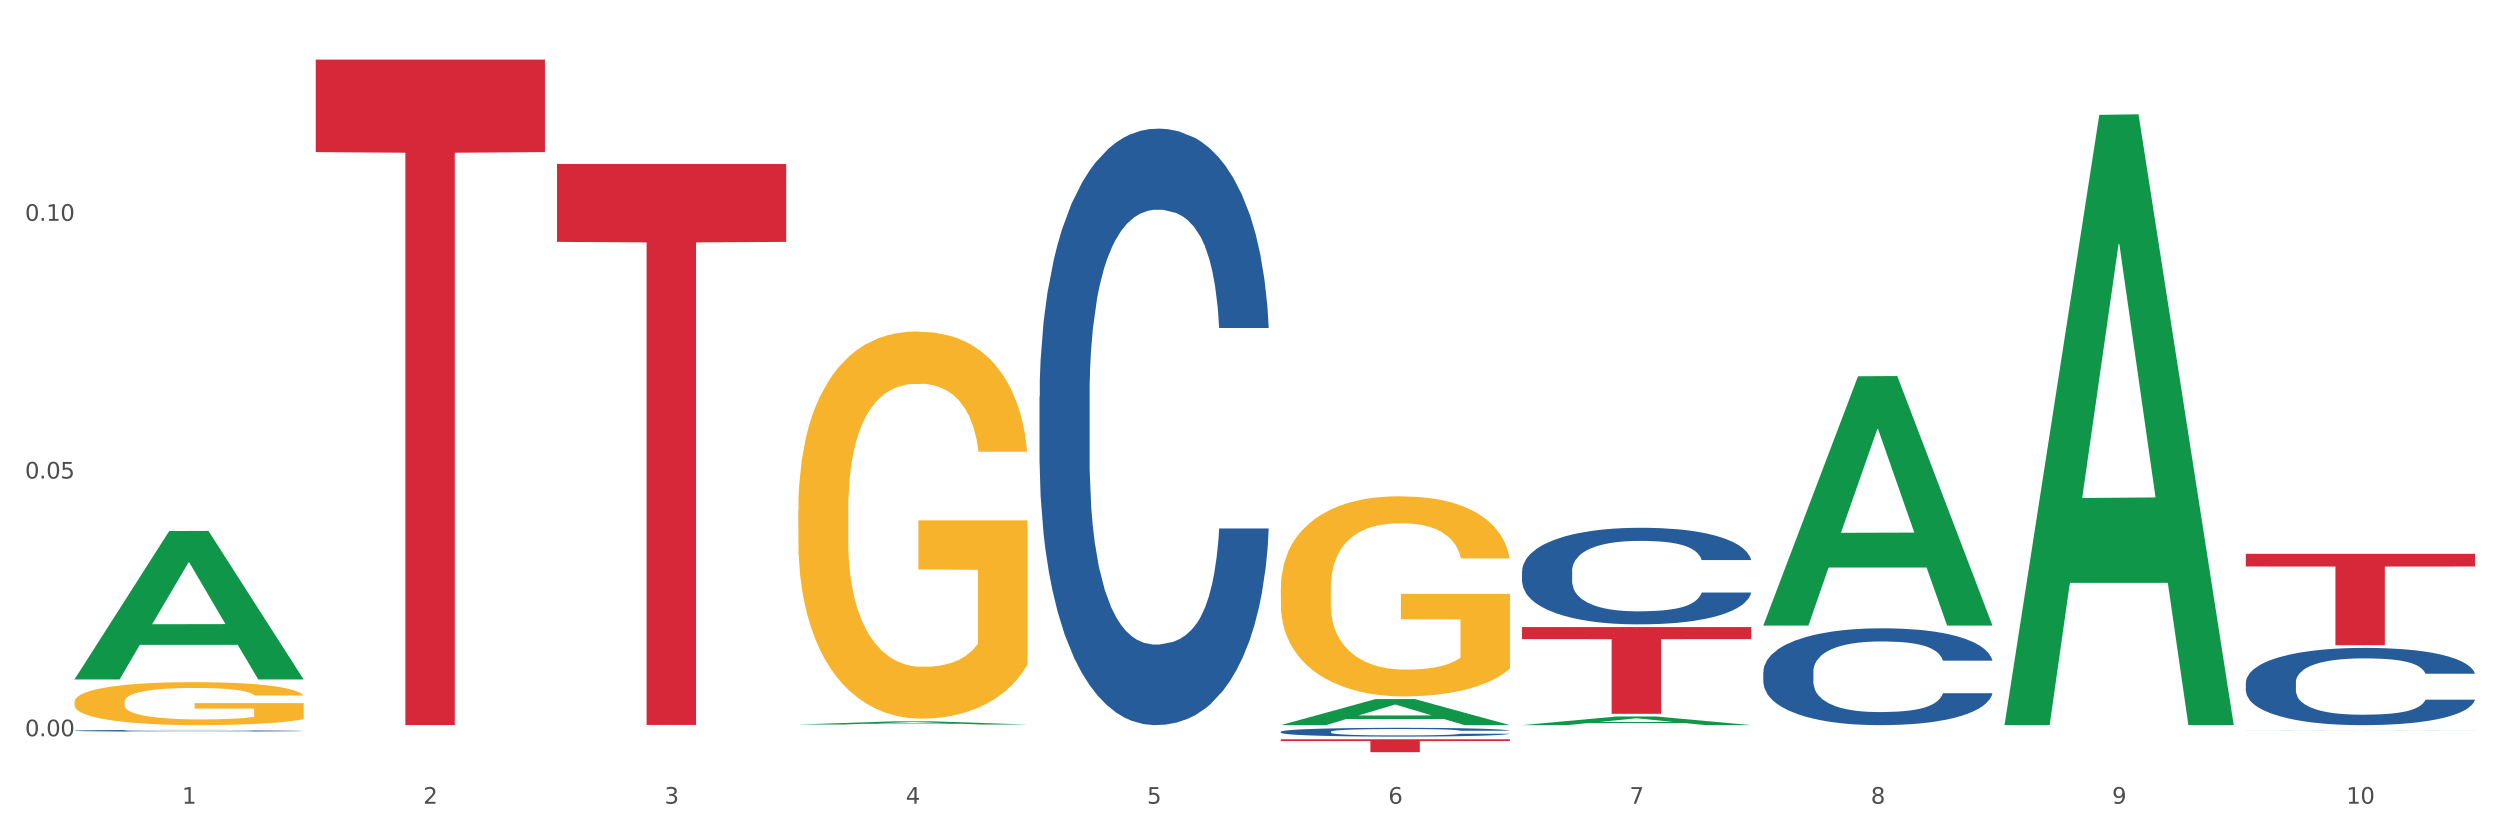
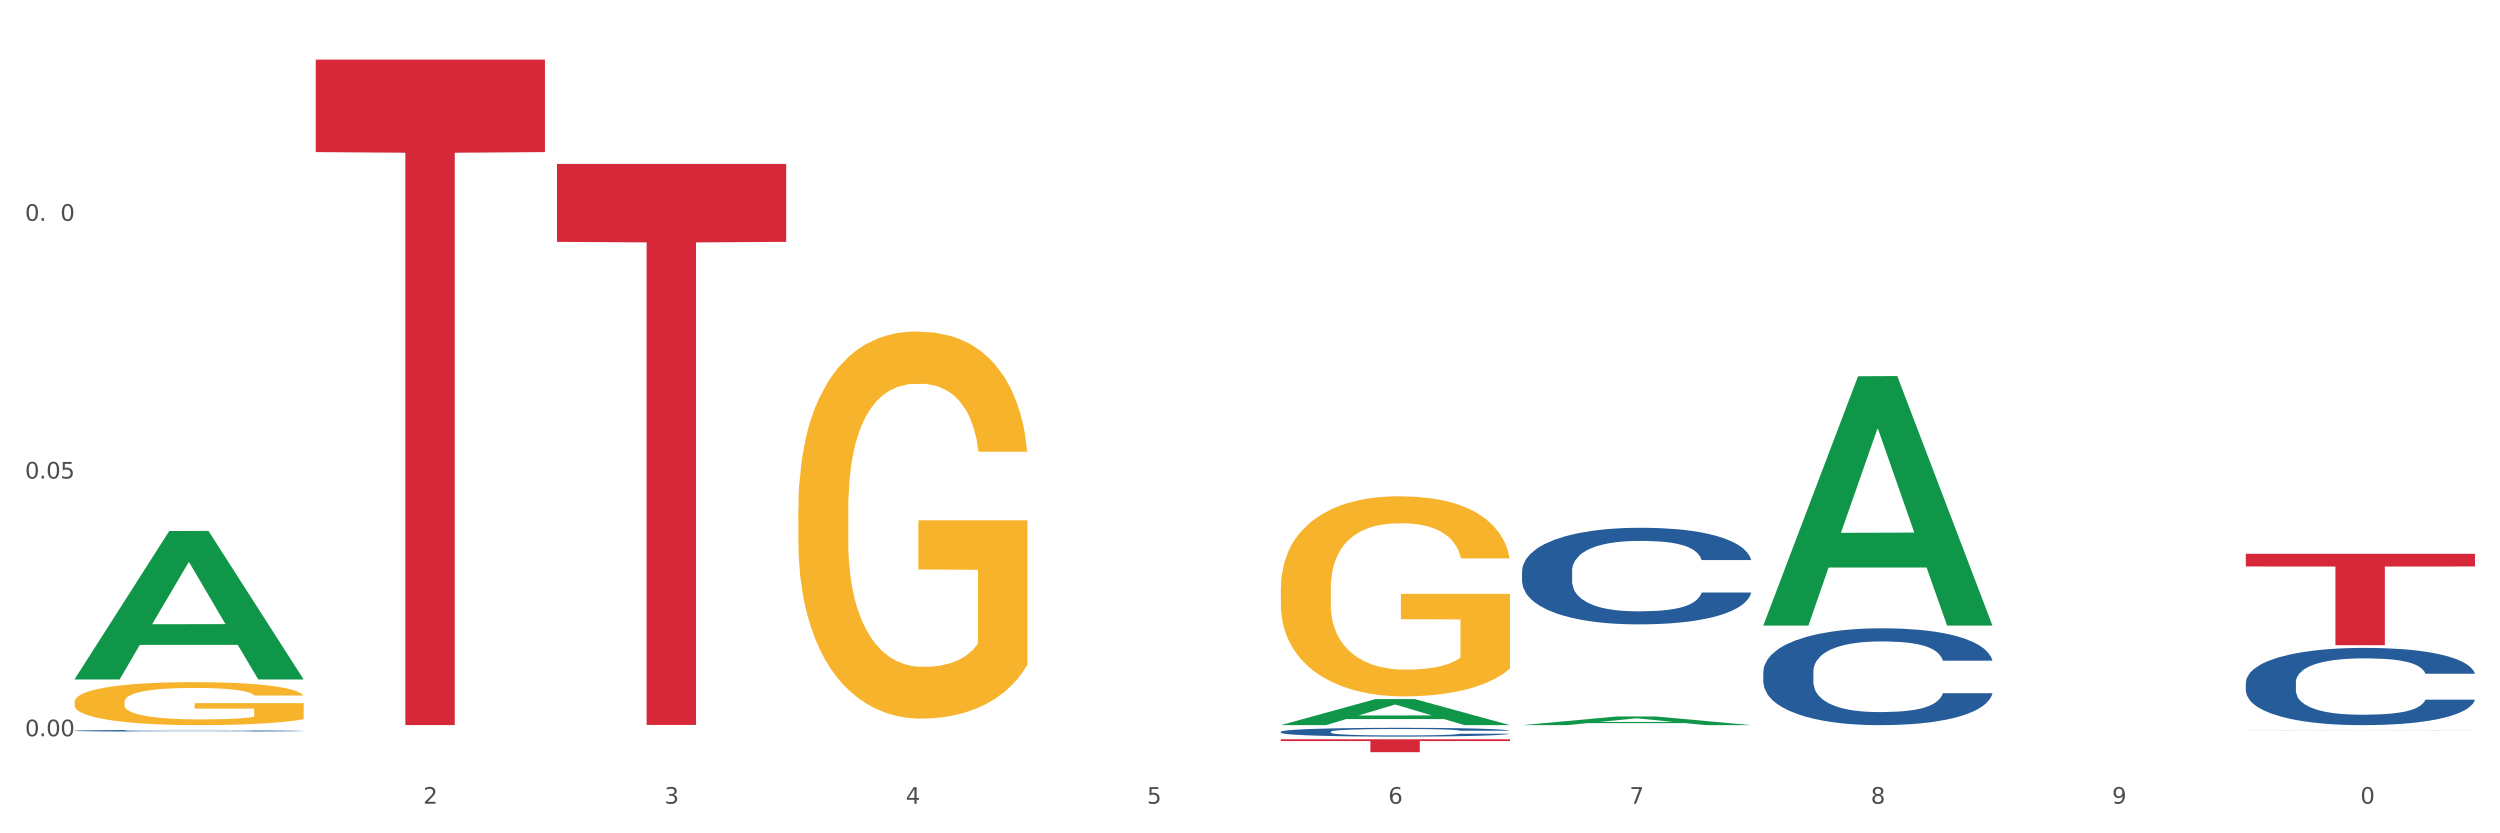
<svg xmlns="http://www.w3.org/2000/svg" xmlns:xlink="http://www.w3.org/1999/xlink" width="1080pt" height="360pt" viewBox="0 0 1080 360" version="1.1">
  <rect x="0" y="0" width="1080" height="360" fill="#333333" stroke="none" />
  <defs>
    <style type="text/css">*{stroke-linejoin: round; stroke-linecap: butt}</style>
  </defs>
  <g id="figure_1">
    <g id="patch_1">
      <path d="M 0 360  L 1080 360  L 1080 0  L 0 0  z " style="fill: #ffffff; stroke: #ffffff; stroke-linejoin: miter" />
    </g>
    <g id="axes_1">
      <g id="matplotlib.axis_1">
        <g id="xtick_1">
          <g id="text_1">
            <g style="fill: #4d4d4d" transform="translate(78.627 347.204) scale(0.096 -0.096)">
              <defs>
-                 <path id="DejaVuSans-31" d="M 794 531  L 1825 531  L 1825 4091  L 703 3866  L 703 4441  L 1819 4666  L 2450 4666  L 2450 531  L 3481 531  L 3481 0  L 794 0  L 794 531  z " transform="scale(0.016)" />
-               </defs>
+                 </defs>
              <use xlink:href="#DejaVuSans-31" />
            </g>
          </g>
        </g>
        <g id="xtick_2">
          <g id="text_2">
            <g style="fill: #4d4d4d" transform="translate(182.851 347.204) scale(0.096 -0.096)">
              <defs>
                <path id="DejaVuSans-32" d="M 1228 531  L 3431 531  L 3431 0  L 469 0  L 469 531  Q 828 903 1448 1529  Q 2069 2156 2228 2338  Q 2531 2678 2651 2914  Q 2772 3150 2772 3378  Q 2772 3750 2511 3984  Q 2250 4219 1831 4219  Q 1534 4219 1204 4116  Q 875 4013 500 3803  L 500 4441  Q 881 4594 1212 4672  Q 1544 4750 1819 4750  Q 2544 4750 2975 4387  Q 3406 4025 3406 3419  Q 3406 3131 3298 2873  Q 3191 2616 2906 2266  Q 2828 2175 2409 1742  Q 1991 1309 1228 531  z " transform="scale(0.016)" />
              </defs>
              <use xlink:href="#DejaVuSans-32" />
            </g>
          </g>
        </g>
        <g id="xtick_3">
          <g id="text_3">
            <g style="fill: #4d4d4d" transform="translate(287.074 347.204) scale(0.096 -0.096)">
              <defs>
                <path id="DejaVuSans-33" d="M 2597 2516  Q 3050 2419 3304 2112  Q 3559 1806 3559 1356  Q 3559 666 3084 287  Q 2609 -91 1734 -91  Q 1441 -91 1130 -33  Q 819 25 488 141  L 488 750  Q 750 597 1062 519  Q 1375 441 1716 441  Q 2309 441 2620 675  Q 2931 909 2931 1356  Q 2931 1769 2642 2001  Q 2353 2234 1838 2234  L 1294 2234  L 1294 2753  L 1863 2753  Q 2328 2753 2575 2939  Q 2822 3125 2822 3475  Q 2822 3834 2567 4026  Q 2313 4219 1838 4219  Q 1578 4219 1281 4162  Q 984 4106 628 3988  L 628 4550  Q 988 4650 1302 4700  Q 1616 4750 1894 4750  Q 2613 4750 3031 4423  Q 3450 4097 3450 3541  Q 3450 3153 3228 2886  Q 3006 2619 2597 2516  z " transform="scale(0.016)" />
              </defs>
              <use xlink:href="#DejaVuSans-33" />
            </g>
          </g>
        </g>
        <g id="xtick_4">
          <g id="text_4">
            <g style="fill: #4d4d4d" transform="translate(391.298 347.204) scale(0.096 -0.096)">
              <defs>
                <path id="DejaVuSans-34" d="M 2419 4116  L 825 1625  L 2419 1625  L 2419 4116  z M 2253 4666  L 3047 4666  L 3047 1625  L 3713 1625  L 3713 1100  L 3047 1100  L 3047 0  L 2419 0  L 2419 1100  L 313 1100  L 313 1709  L 2253 4666  z " transform="scale(0.016)" />
              </defs>
              <use xlink:href="#DejaVuSans-34" />
            </g>
          </g>
        </g>
        <g id="xtick_5">
          <g id="text_5">
            <g style="fill: #4d4d4d" transform="translate(495.522 347.204) scale(0.096 -0.096)">
              <defs>
                <path id="DejaVuSans-35" d="M 691 4666  L 3169 4666  L 3169 4134  L 1269 4134  L 1269 2991  Q 1406 3038 1543 3061  Q 1681 3084 1819 3084  Q 2600 3084 3056 2656  Q 3513 2228 3513 1497  Q 3513 744 3044 326  Q 2575 -91 1722 -91  Q 1428 -91 1123 -41  Q 819 9 494 109  L 494 744  Q 775 591 1075 516  Q 1375 441 1709 441  Q 2250 441 2565 725  Q 2881 1009 2881 1497  Q 2881 1984 2565 2268  Q 2250 2553 1709 2553  Q 1456 2553 1204 2497  Q 953 2441 691 2322  L 691 4666  z " transform="scale(0.016)" />
              </defs>
              <use xlink:href="#DejaVuSans-35" />
            </g>
          </g>
        </g>
        <g id="xtick_6">
          <g id="text_6">
            <g style="fill: #4d4d4d" transform="translate(599.745 347.204) scale(0.096 -0.096)">
              <defs>
                <path id="DejaVuSans-36" d="M 2113 2584  Q 1688 2584 1439 2293  Q 1191 2003 1191 1497  Q 1191 994 1439 701  Q 1688 409 2113 409  Q 2538 409 2786 701  Q 3034 994 3034 1497  Q 3034 2003 2786 2293  Q 2538 2584 2113 2584  z M 3366 4563  L 3366 3988  Q 3128 4100 2886 4159  Q 2644 4219 2406 4219  Q 1781 4219 1451 3797  Q 1122 3375 1075 2522  Q 1259 2794 1537 2939  Q 1816 3084 2150 3084  Q 2853 3084 3261 2657  Q 3669 2231 3669 1497  Q 3669 778 3244 343  Q 2819 -91 2113 -91  Q 1303 -91 875 529  Q 447 1150 447 2328  Q 447 3434 972 4092  Q 1497 4750 2381 4750  Q 2619 4750 2861 4703  Q 3103 4656 3366 4563  z " transform="scale(0.016)" />
              </defs>
              <use xlink:href="#DejaVuSans-36" />
            </g>
          </g>
        </g>
        <g id="xtick_7">
          <g id="text_7">
            <g style="fill: #4d4d4d" transform="translate(703.969 347.204) scale(0.096 -0.096)">
              <defs>
                <path id="DejaVuSans-37" d="M 525 4666  L 3525 4666  L 3525 4397  L 1831 0  L 1172 0  L 2766 4134  L 525 4134  L 525 4666  z " transform="scale(0.016)" />
              </defs>
              <use xlink:href="#DejaVuSans-37" />
            </g>
          </g>
        </g>
        <g id="xtick_8">
          <g id="text_8">
            <g style="fill: #4d4d4d" transform="translate(808.193 347.204) scale(0.096 -0.096)">
              <defs>
                <path id="DejaVuSans-38" d="M 2034 2216  Q 1584 2216 1326 1975  Q 1069 1734 1069 1313  Q 1069 891 1326 650  Q 1584 409 2034 409  Q 2484 409 2743 651  Q 3003 894 3003 1313  Q 3003 1734 2745 1975  Q 2488 2216 2034 2216  z M 1403 2484  Q 997 2584 770 2862  Q 544 3141 544 3541  Q 544 4100 942 4425  Q 1341 4750 2034 4750  Q 2731 4750 3128 4425  Q 3525 4100 3525 3541  Q 3525 3141 3298 2862  Q 3072 2584 2669 2484  Q 3125 2378 3379 2068  Q 3634 1759 3634 1313  Q 3634 634 3220 271  Q 2806 -91 2034 -91  Q 1263 -91 848 271  Q 434 634 434 1313  Q 434 1759 690 2068  Q 947 2378 1403 2484  z M 1172 3481  Q 1172 3119 1398 2916  Q 1625 2713 2034 2713  Q 2441 2713 2670 2916  Q 2900 3119 2900 3481  Q 2900 3844 2670 4047  Q 2441 4250 2034 4250  Q 1625 4250 1398 4047  Q 1172 3844 1172 3481  z " transform="scale(0.016)" />
              </defs>
              <use xlink:href="#DejaVuSans-38" />
            </g>
          </g>
        </g>
        <g id="xtick_9">
          <g id="text_9">
            <g style="fill: #4d4d4d" transform="translate(912.416 347.204) scale(0.096 -0.096)">
              <defs>
                <path id="DejaVuSans-39" d="M 703 97  L 703 672  Q 941 559 1184 500  Q 1428 441 1663 441  Q 2288 441 2617 861  Q 2947 1281 2994 2138  Q 2813 1869 2534 1725  Q 2256 1581 1919 1581  Q 1219 1581 811 2004  Q 403 2428 403 3163  Q 403 3881 828 4315  Q 1253 4750 1959 4750  Q 2769 4750 3195 4129  Q 3622 3509 3622 2328  Q 3622 1225 3098 567  Q 2575 -91 1691 -91  Q 1453 -91 1209 -44  Q 966 3 703 97  z M 1959 2075  Q 2384 2075 2632 2365  Q 2881 2656 2881 3163  Q 2881 3666 2632 3958  Q 2384 4250 1959 4250  Q 1534 4250 1286 3958  Q 1038 3666 1038 3163  Q 1038 2656 1286 2365  Q 1534 2075 1959 2075  z " transform="scale(0.016)" />
              </defs>
              <use xlink:href="#DejaVuSans-39" />
            </g>
          </g>
        </g>
        <g id="xtick_10">
          <g id="text_10">
            <g style="fill: #4d4d4d" transform="translate(1013.586 347.204) scale(0.096 -0.096)">
              <defs>
                <path id="DejaVuSans-30" d="M 2034 4250  Q 1547 4250 1301 3770  Q 1056 3291 1056 2328  Q 1056 1369 1301 889  Q 1547 409 2034 409  Q 2525 409 2770 889  Q 3016 1369 3016 2328  Q 3016 3291 2770 3770  Q 2525 4250 2034 4250  z M 2034 4750  Q 2819 4750 3233 4129  Q 3647 3509 3647 2328  Q 3647 1150 3233 529  Q 2819 -91 2034 -91  Q 1250 -91 836 529  Q 422 1150 422 2328  Q 422 3509 836 4129  Q 1250 4750 2034 4750  z " transform="scale(0.016)" />
              </defs>
              <use xlink:href="#DejaVuSans-31" />
              <use xlink:href="#DejaVuSans-30" transform="translate(63.623 0)" />
            </g>
          </g>
        </g>
        <g id="xtick_11" />
        <g id="xtick_12" />
        <g id="xtick_13" />
        <g id="xtick_14" />
        <g id="xtick_15" />
        <g id="xtick_16" />
        <g id="xtick_17" />
        <g id="xtick_18" />
        <g id="xtick_19" />
      </g>
      <g id="matplotlib.axis_2">
        <g id="ytick_1">
          <g id="text_11">
            <g style="fill: #4d4d4d" transform="translate(10.8 318.066) scale(0.096 -0.096)">
              <defs>
                <path id="DejaVuSans-2e" d="M 684 794  L 1344 794  L 1344 0  L 684 0  L 684 794  z " transform="scale(0.016)" />
              </defs>
              <use xlink:href="#DejaVuSans-30" />
              <use xlink:href="#DejaVuSans-2e" transform="translate(63.623 0)" />
              <use xlink:href="#DejaVuSans-30" transform="translate(95.41 0)" />
              <use xlink:href="#DejaVuSans-30" transform="translate(159.033 0)" />
            </g>
          </g>
        </g>
        <g id="ytick_2">
          <g id="text_12">
            <g style="fill: #4d4d4d" transform="translate(10.8 206.727) scale(0.096 -0.096)">
              <use xlink:href="#DejaVuSans-30" />
              <use xlink:href="#DejaVuSans-2e" transform="translate(63.623 0)" />
              <use xlink:href="#DejaVuSans-30" transform="translate(95.41 0)" />
              <use xlink:href="#DejaVuSans-35" transform="translate(159.033 0)" />
            </g>
          </g>
        </g>
        <g id="ytick_3">
          <g id="text_13">
            <g style="fill: #4d4d4d" transform="translate(10.8 95.389) scale(0.096 -0.096)">
              <use xlink:href="#DejaVuSans-30" />
              <use xlink:href="#DejaVuSans-2e" transform="translate(63.623 0)" />
              <use xlink:href="#DejaVuSans-31" transform="translate(95.41 0)" />
              <use xlink:href="#DejaVuSans-30" transform="translate(159.033 0)" />
            </g>
          </g>
        </g>
        <g id="ytick_4" />
        <g id="ytick_5" />
        <g id="ytick_6" />
      </g>
      <g id="PolyCollection_1">
        <path d="M 32.175 293.419  L 32.277 293.358  L 73.107 229.404  L 90.051 229.344  L 131.187 293.539  L 111.589 293.539  L 102.709 278.591  L 60.552 278.591  L 60.246 278.832  L 51.671 293.539  L 32.175 293.539  L 32.175 293.419  L 65.86 269.67  L 97.401 269.609  L 81.783 243.027  L 81.579 242.907  L 81.375 243.087  L 65.758 269.609  L 65.86 269.67  L 32.175 293.419  z " clip-path="url(#pd8641385fd)" style="fill: #109648" />
        <path d="M 970.188 239.229  L 1069.2 239.229  L 1069.2 244.719  L 1030.252 244.756  L 1030.252 278.732  L 1008.901 278.732  L 1008.901 244.756  L 970.188 244.719  L 970.188 239.266  L 970.188 239.229  z " clip-path="url(#pd8641385fd)" style="fill: #d62839" />
-         <path d="M 657.517 270.886  L 756.529 270.886  L 756.529 276.093  L 717.581 276.129  L 717.581 308.359  L 696.23 308.359  L 696.23 276.129  L 657.517 276.093  L 657.517 270.921  L 657.517 270.886  z " clip-path="url(#pd8641385fd)" style="fill: #d62839" />
        <path d="M 553.293 319.365  L 652.306 319.365  L 652.306 320.141  L 613.358 320.147  L 613.358 324.95  L 592.006 324.95  L 592.006 320.147  L 553.293 320.141  L 553.293 319.371  L 553.293 319.365  z " clip-path="url(#pd8641385fd)" style="fill: #d62839" />
        <path d="M 240.622 70.807  L 339.635 70.807  L 339.635 104.487  L 300.687 104.715  L 300.687 313.171  L 279.336 313.171  L 279.336 104.715  L 240.622 104.487  L 240.622 71.034  L 240.622 70.807  z " clip-path="url(#pd8641385fd)" style="fill: #d62839" />
        <path d="M 136.399 25.759  L 235.411 25.759  L 235.411 65.71  L 196.463 65.98  L 196.463 313.243  L 175.112 313.243  L 175.112 65.98  L 136.399 65.71  L 136.399 26.029  L 136.399 25.759  z " clip-path="url(#pd8641385fd)" style="fill: #d62839" />
        <path d="M 553.293 254.343  L 553.41 254.264  L 553.41 251.422  L 553.644 248.974  L 554.813 243.054  L 556.566 238.159  L 557.852 235.554  L 559.138 233.422  L 560.658 231.291  L 562.528 229.08  L 565.918 225.843  L 568.022 224.185  L 570.594 222.449  L 575.27 219.922  L 578.66 218.501  L 582.167 217.317  L 587.895 215.896  L 591.636 215.265  L 595.61 214.791  L 600.403 214.475  L 604.027 214.396  L 611.976 214.633  L 618.756 215.344  L 622.029 215.896  L 626.237 216.844  L 628.458 217.475  L 632.082 218.738  L 635.823 220.396  L 638.395 221.817  L 642.252 224.501  L 645.175 227.185  L 647.863 230.501  L 649.266 232.791  L 650.318 234.922  L 651.253 237.369  L 652.189 241.238  L 631.147 241.238  L 630.329 238.475  L 629.043 235.869  L 627.173 233.343  L 625.536 231.764  L 622.73 229.791  L 620.159 228.527  L 617.47 227.58  L 614.197 226.791  L 611.625 226.396  L 608.001 226.08  L 600.87 226.159  L 596.078 226.791  L 592.805 227.58  L 590.7 228.291  L 588.83 229.08  L 586.726 230.185  L 584.271 231.843  L 582.518 233.343  L 580.764 235.238  L 579.361 237.133  L 578.075 239.343  L 577.023 241.711  L 576.205 244.159  L 575.504 247.159  L 574.919 252.132  L 574.919 262.948  L 575.153 265.395  L 575.737 268.632  L 576.439 271.079  L 577.608 274  L 578.66 275.974  L 580.647 278.816  L 582.868 281.184  L 584.622 282.684  L 586.375 283.948  L 589.415 285.684  L 592.805 287.105  L 595.727 287.974  L 599.702 288.763  L 602.39 289.079  L 604.728 289.237  L 610.456 289.237  L 614.548 289  L 619.107 288.447  L 622.613 287.737  L 625.536 286.869  L 628.809 285.448  L 630.913 284.105  L 630.913 267.606  L 605.196 267.527  L 605.196 256.553  L 652.306 256.553  L 652.306 288.763  L 650.318 290.421  L 648.097 291.921  L 645.759 293.263  L 642.252 294.921  L 638.044 296.5  L 634.303 297.605  L 630.329 298.553  L 625.653 299.421  L 619.574 300.21  L 615.833 300.526  L 611.158 300.763  L 605.663 300.842  L 600.87 300.684  L 596.195 300.289  L 591.285 299.579  L 586.492 298.553  L 582.868 297.526  L 579.244 296.263  L 575.387 294.605  L 572.347 293.026  L 570.009 291.605  L 567.438 289.79  L 564.632 287.421  L 562.528 285.29  L 560.658 283.079  L 558.67 280.237  L 557.268 277.79  L 555.865 274.711  L 555.047 272.421  L 554.111 268.869  L 553.41 263.895  L 553.293 254.343  z " clip-path="url(#pd8641385fd)" style="fill: #f7b32b" />
        <path d="M 344.846 220.493  L 344.963 220.34  L 344.963 214.841  L 345.197 210.106  L 346.366 198.65  L 348.119 189.18  L 349.405 184.139  L 350.691 180.015  L 352.21 175.891  L 354.081 171.614  L 357.471 165.351  L 359.575 162.143  L 362.147 158.783  L 366.823 153.895  L 370.213 151.145  L 373.72 148.854  L 379.448 146.105  L 383.188 144.883  L 387.163 143.966  L 391.956 143.355  L 395.579 143.203  L 403.529 143.661  L 410.309 145.036  L 413.582 146.105  L 417.79 147.938  L 420.011 149.16  L 423.635 151.604  L 427.376 154.811  L 429.947 157.561  L 433.805 162.754  L 436.728 167.948  L 439.416 174.363  L 440.819 178.793  L 441.871 182.917  L 442.806 187.652  L 443.741 195.137  L 422.7 195.137  L 421.882 189.791  L 420.596 184.75  L 418.725 179.862  L 417.089 176.807  L 414.283 172.988  L 411.711 170.544  L 409.023 168.711  L 405.75 167.184  L 403.178 166.42  L 399.554 165.809  L 392.423 165.962  L 387.63 167.184  L 384.357 168.711  L 382.253 170.086  L 380.383 171.614  L 378.279 173.752  L 375.824 176.96  L 374.07 179.862  L 372.317 183.528  L 370.914 187.194  L 369.628 191.471  L 368.576 196.053  L 367.758 200.788  L 367.056 206.593  L 366.472 216.216  L 366.472 237.142  L 366.706 241.877  L 367.29 248.14  L 367.992 252.875  L 369.161 258.527  L 370.213 262.345  L 372.2 267.844  L 374.421 272.427  L 376.174 275.329  L 377.928 277.773  L 380.967 281.133  L 384.357 283.883  L 387.28 285.563  L 391.254 287.09  L 393.943 287.701  L 396.281 288.007  L 402.009 288.007  L 406.1 287.549  L 410.659 286.48  L 414.166 285.105  L 417.089 283.425  L 420.362 280.675  L 422.466 278.078  L 422.466 246.154  L 396.748 246.001  L 396.748 224.77  L 443.858 224.77  L 443.858 287.09  L 441.871 290.298  L 439.65 293.2  L 437.312 295.797  L 433.805 299.005  L 429.597 302.06  L 425.856 304.198  L 421.882 306.031  L 417.206 307.711  L 411.127 309.239  L 407.386 309.85  L 402.71 310.308  L 397.216 310.461  L 392.423 310.155  L 387.747 309.392  L 382.838 308.017  L 378.045 306.031  L 374.421 304.045  L 370.797 301.601  L 366.94 298.394  L 363.9 295.339  L 361.562 292.589  L 358.99 289.076  L 356.185 284.494  L 354.081 280.37  L 352.21 276.093  L 350.223 270.594  L 348.82 265.859  L 347.418 259.901  L 346.599 255.472  L 345.664 248.598  L 344.963 238.975  L 344.846 220.493  z " clip-path="url(#pd8641385fd)" style="fill: #f7b32b" />
        <path d="M 32.175 315.66  L 32.292 315.659  L 32.292 315.641  L 32.643 315.616  L 33.931 315.57  L 35.569 315.535  L 38.378 315.494  L 39.899 315.477  L 41.889 315.458  L 45.985 315.427  L 50.667 315.4  L 53.944 315.386  L 56.401 315.377  L 61.902 315.36  L 65.062 315.353  L 68.339 315.347  L 71.148 315.343  L 75.829 315.338  L 79.575 315.336  L 83.905 315.336  L 87.533 315.336  L 92.331 315.339  L 99.354 315.347  L 102.045 315.351  L 105.674 315.359  L 109.419 315.37  L 112.462 315.381  L 115.973 315.396  L 119.601 315.415  L 123.112 315.44  L 125.57 315.464  L 127.559 315.488  L 129.315 315.518  L 130.602 315.55  L 131.187 315.577  L 109.77 315.577  L 109.185 315.553  L 108.014 315.526  L 106.844 315.508  L 105.557 315.494  L 103.567 315.477  L 101.811 315.467  L 98.886 315.454  L 96.194 315.446  L 93.97 315.442  L 91.278 315.438  L 85.543 315.434  L 81.447 315.434  L 78.872 315.435  L 75.712 315.439  L 73.021 315.443  L 69.861 315.451  L 67.403 315.46  L 64.945 315.471  L 63.541 315.479  L 61.434 315.493  L 60.03 315.505  L 58.157 315.526  L 57.104 315.54  L 55.231 315.578  L 54.412 315.605  L 54.061 315.624  L 53.827 315.646  L 53.827 315.748  L 54.529 315.795  L 55.114 315.814  L 56.05 315.837  L 57.806 315.866  L 60.381 315.894  L 63.072 315.915  L 65.296 315.927  L 67.403 315.936  L 69.509 315.944  L 72.084 315.95  L 74.191 315.954  L 77.351 315.958  L 81.096 315.96  L 84.022 315.96  L 89.991 315.957  L 92.683 315.953  L 95.257 315.949  L 98.066 315.942  L 100.29 315.934  L 101.577 315.928  L 103.684 315.915  L 105.322 315.902  L 106.727 315.887  L 107.663 315.874  L 108.717 315.854  L 109.536 315.831  L 109.77 315.82  L 131.187 315.82  L 130.719 315.843  L 129.9 315.866  L 128.262 315.897  L 126.974 315.915  L 124.985 315.937  L 122.878 315.955  L 119.952 315.976  L 117.26 315.991  L 114.451 316.004  L 111.408 316.016  L 105.908 316.033  L 103.918 316.037  L 99.705 316.045  L 96.428 316.05  L 91.629 316.054  L 86.714 316.057  L 81.564 316.058  L 77 316.056  L 71.967 316.052  L 68.807 316.048  L 65.296 316.042  L 61.2 316.033  L 57.338 316.022  L 53.71 316.009  L 50.316 315.994  L 47.156 315.976  L 43.059 315.948  L 40.016 315.92  L 37.793 315.895  L 36.271 315.873  L 34.75 315.845  L 33.931 315.826  L 32.643 315.78  L 32.175 315.737  L 32.175 315.66  z " clip-path="url(#pd8641385fd)" style="fill: #255c99" />
-         <path d="M 449.069 171.349  L 449.187 171.114  L 449.187 164.524  L 449.538 155.581  L 450.825 139.107  L 452.464 126.633  L 455.272 112.042  L 456.794 105.923  L 458.783 99.098  L 462.88 88.036  L 467.561 78.622  L 470.838 73.445  L 473.296 70.15  L 478.797 64.266  L 481.957 61.677  L 485.234 59.559  L 488.042 58.147  L 492.724 56.5  L 496.469 55.794  L 500.799 55.558  L 504.427 55.794  L 509.226 56.735  L 516.248 59.559  L 518.94 61.207  L 522.568 64.031  L 526.313 67.796  L 529.356 71.562  L 532.867 76.975  L 536.495 84.035  L 540.006 92.979  L 542.464 101.216  L 544.454 109.924  L 546.209 120.514  L 547.497 132.046  L 548.082 141.695  L 526.664 141.695  L 526.079 132.988  L 524.909 123.574  L 523.738 117.219  L 522.451 112.042  L 520.461 106.158  L 518.706 102.392  L 515.78 97.921  L 513.088 95.097  L 510.864 93.449  L 508.173 92.037  L 502.438 90.625  L 498.342 90.625  L 495.767 91.096  L 492.607 92.273  L 489.915 93.92  L 486.755 96.744  L 484.297 99.804  L 481.84 103.805  L 480.435 106.629  L 478.328 111.806  L 476.924 116.043  L 475.051 123.338  L 473.998 128.516  L 472.126 141.931  L 471.306 151.815  L 470.955 158.64  L 470.721 166.172  L 470.721 202.886  L 471.423 219.36  L 472.009 226.42  L 472.945 234.422  L 474.7 244.778  L 477.275 254.898  L 479.967 262.193  L 482.191 266.665  L 484.297 269.96  L 486.404 272.549  L 488.979 274.902  L 491.085 276.314  L 494.245 277.726  L 497.991 278.432  L 500.916 278.432  L 506.885 277.256  L 509.577 276.079  L 512.152 274.431  L 514.961 271.843  L 517.184 269.018  L 518.472 266.9  L 520.578 262.429  L 522.217 257.722  L 523.621 252.309  L 524.558 247.602  L 525.611 240.541  L 526.43 232.54  L 526.664 228.303  L 548.082 228.303  L 547.614 236.776  L 546.795 245.013  L 545.156 256.074  L 543.869 262.429  L 541.879 270.195  L 539.772 276.785  L 536.846 284.081  L 534.155 289.494  L 531.346 294.201  L 528.303 298.437  L 522.802 304.32  L 520.813 305.968  L 516.599 308.792  L 513.322 310.439  L 508.524 312.087  L 503.608 313.028  L 498.459 313.264  L 493.894 312.793  L 488.862 311.381  L 485.702 309.969  L 482.191 307.851  L 478.094 304.556  L 474.232 300.555  L 470.604 295.848  L 467.21 290.435  L 464.05 284.316  L 459.954 274.196  L 456.911 264.311  L 454.687 255.133  L 453.166 247.366  L 451.644 237.482  L 450.825 230.657  L 449.538 214.182  L 449.069 198.885  L 449.069 171.349  z " clip-path="url(#pd8641385fd)" style="fill: #255c99" />
        <path d="M 553.293 316.122  L 553.41 316.119  L 553.41 316.022  L 553.761 315.89  L 555.049 315.648  L 556.687 315.464  L 559.496 315.249  L 561.017 315.159  L 563.007 315.059  L 567.103 314.896  L 571.785 314.758  L 575.062 314.681  L 577.52 314.633  L 583.02 314.546  L 586.18 314.508  L 589.457 314.477  L 592.266 314.456  L 596.948 314.432  L 600.693 314.422  L 605.023 314.418  L 608.651 314.422  L 613.45 314.436  L 620.472 314.477  L 623.164 314.501  L 626.792 314.543  L 630.537 314.598  L 633.58 314.654  L 637.091 314.733  L 640.719 314.837  L 644.23 314.969  L 646.688 315.09  L 648.677 315.218  L 650.433 315.374  L 651.72 315.544  L 652.306 315.686  L 630.888 315.686  L 630.303 315.558  L 629.132 315.419  L 627.962 315.326  L 626.675 315.249  L 624.685 315.163  L 622.929 315.107  L 620.004 315.042  L 617.312 315  L 615.088 314.976  L 612.396 314.955  L 606.661 314.934  L 602.565 314.934  L 599.99 314.941  L 596.83 314.959  L 594.139 314.983  L 590.979 315.024  L 588.521 315.069  L 586.063 315.128  L 584.659 315.17  L 582.552 315.246  L 581.148 315.308  L 579.275 315.416  L 578.222 315.492  L 576.349 315.689  L 575.53 315.835  L 575.179 315.935  L 574.945 316.046  L 574.945 316.586  L 575.647 316.829  L 576.232 316.933  L 577.168 317.05  L 578.924 317.203  L 581.499 317.352  L 584.191 317.459  L 586.414 317.525  L 588.521 317.573  L 590.628 317.612  L 593.202 317.646  L 595.309 317.667  L 598.469 317.688  L 602.214 317.698  L 605.14 317.698  L 611.109 317.681  L 613.801 317.663  L 616.375 317.639  L 619.184 317.601  L 621.408 317.56  L 622.695 317.528  L 624.802 317.463  L 626.441 317.393  L 627.845 317.314  L 628.781 317.244  L 629.835 317.14  L 630.654 317.023  L 630.888 316.96  L 652.306 316.96  L 651.837 317.085  L 651.018 317.206  L 649.38 317.369  L 648.092 317.463  L 646.103 317.577  L 643.996 317.674  L 641.07 317.781  L 638.378 317.861  L 635.569 317.93  L 632.526 317.992  L 627.026 318.079  L 625.036 318.103  L 620.823 318.145  L 617.546 318.169  L 612.747 318.193  L 607.832 318.207  L 602.682 318.211  L 598.118 318.204  L 593.085 318.183  L 589.925 318.162  L 586.414 318.131  L 582.318 318.083  L 578.456 318.024  L 574.828 317.954  L 571.434 317.875  L 568.274 317.785  L 564.177 317.636  L 561.135 317.49  L 558.911 317.355  L 557.389 317.241  L 555.868 317.095  L 555.049 316.995  L 553.761 316.753  L 553.293 316.527  L 553.293 316.122  z " clip-path="url(#pd8641385fd)" style="fill: #255c99" />
        <path d="M 657.517 246.747  L 657.634 246.709  L 657.634 245.642  L 657.985 244.194  L 659.272 241.526  L 660.911 239.505  L 663.72 237.142  L 665.241 236.151  L 667.231 235.046  L 671.327 233.255  L 676.008 231.73  L 679.285 230.891  L 681.743 230.358  L 687.244 229.405  L 690.404 228.986  L 693.681 228.643  L 696.49 228.414  L 701.171 228.147  L 704.916 228.033  L 709.247 227.995  L 712.875 228.033  L 717.673 228.185  L 724.695 228.643  L 727.387 228.909  L 731.015 229.367  L 734.76 229.977  L 737.803 230.586  L 741.314 231.463  L 744.943 232.607  L 748.454 234.055  L 750.911 235.389  L 752.901 236.799  L 754.657 238.514  L 755.944 240.382  L 756.529 241.945  L 735.112 241.945  L 734.526 240.535  L 733.356 239.01  L 732.186 237.981  L 730.898 237.142  L 728.909 236.189  L 727.153 235.58  L 724.227 234.855  L 721.535 234.398  L 719.312 234.131  L 716.62 233.902  L 710.885 233.674  L 706.789 233.674  L 704.214 233.75  L 701.054 233.941  L 698.362 234.207  L 695.202 234.665  L 692.745 235.16  L 690.287 235.808  L 688.882 236.266  L 686.776 237.104  L 685.371 237.79  L 683.499 238.972  L 682.445 239.81  L 680.573 241.983  L 679.754 243.584  L 679.402 244.689  L 679.168 245.909  L 679.168 251.855  L 679.871 254.523  L 680.456 255.667  L 681.392 256.962  L 683.148 258.64  L 685.722 260.278  L 688.414 261.46  L 690.638 262.184  L 692.745 262.718  L 694.851 263.137  L 697.426 263.518  L 699.533 263.747  L 702.693 263.976  L 706.438 264.09  L 709.364 264.09  L 715.332 263.899  L 718.024 263.709  L 720.599 263.442  L 723.408 263.023  L 725.632 262.565  L 726.919 262.222  L 729.026 261.498  L 730.664 260.736  L 732.069 259.859  L 733.005 259.097  L 734.058 257.953  L 734.877 256.658  L 735.112 255.971  L 756.529 255.971  L 756.061 257.344  L 755.242 258.678  L 753.603 260.469  L 752.316 261.498  L 750.326 262.756  L 748.22 263.823  L 745.294 265.005  L 742.602 265.881  L 739.793 266.644  L 736.75 267.33  L 731.249 268.283  L 729.26 268.55  L 725.046 269.007  L 721.769 269.274  L 716.971 269.541  L 712.055 269.693  L 706.906 269.731  L 702.341 269.655  L 697.309 269.426  L 694.149 269.198  L 690.638 268.855  L 686.542 268.321  L 682.679 267.673  L 679.051 266.911  L 675.657 266.034  L 672.497 265.043  L 668.401 263.404  L 665.358 261.803  L 663.134 260.317  L 661.613 259.059  L 660.091 257.458  L 659.272 256.353  L 657.985 253.684  L 657.517 251.207  L 657.517 246.747  z " clip-path="url(#pd8641385fd)" style="fill: #255c99" />
        <path d="M 761.74 290.224  L 761.857 290.186  L 761.857 289.116  L 762.208 287.664  L 763.496 284.989  L 765.134 282.964  L 767.943 280.595  L 769.465 279.602  L 771.454 278.494  L 775.551 276.698  L 780.232 275.17  L 783.509 274.329  L 785.967 273.794  L 791.467 272.839  L 794.627 272.419  L 797.904 272.075  L 800.713 271.846  L 805.395 271.578  L 809.14 271.464  L 813.47 271.425  L 817.098 271.464  L 821.897 271.616  L 828.919 272.075  L 831.611 272.342  L 835.239 272.801  L 838.984 273.412  L 842.027 274.024  L 845.538 274.902  L 849.166 276.049  L 852.677 277.501  L 855.135 278.838  L 857.125 280.252  L 858.88 281.971  L 860.168 283.843  L 860.753 285.41  L 839.335 285.41  L 838.75 283.996  L 837.58 282.468  L 836.409 281.436  L 835.122 280.595  L 833.132 279.64  L 831.377 279.029  L 828.451 278.303  L 825.759 277.844  L 823.535 277.577  L 820.843 277.348  L 815.109 277.119  L 811.012 277.119  L 808.438 277.195  L 805.278 277.386  L 802.586 277.653  L 799.426 278.112  L 796.968 278.609  L 794.51 279.258  L 793.106 279.717  L 790.999 280.557  L 789.595 281.245  L 787.722 282.429  L 786.669 283.27  L 784.796 285.448  L 783.977 287.053  L 783.626 288.161  L 783.392 289.383  L 783.392 295.344  L 784.094 298.018  L 784.679 299.165  L 785.616 300.464  L 787.371 302.145  L 789.946 303.788  L 792.638 304.972  L 794.862 305.698  L 796.968 306.233  L 799.075 306.654  L 801.65 307.036  L 803.756 307.265  L 806.916 307.494  L 810.661 307.609  L 813.587 307.609  L 819.556 307.418  L 822.248 307.227  L 824.823 306.959  L 827.632 306.539  L 829.855 306.08  L 831.143 305.737  L 833.249 305.011  L 834.888 304.246  L 836.292 303.368  L 837.229 302.603  L 838.282 301.457  L 839.101 300.158  L 839.335 299.47  L 860.753 299.47  L 860.285 300.846  L 859.465 302.183  L 857.827 303.979  L 856.539 305.011  L 854.55 306.272  L 852.443 307.341  L 849.517 308.526  L 846.825 309.405  L 844.017 310.169  L 840.974 310.857  L 835.473 311.812  L 833.483 312.079  L 829.27 312.538  L 825.993 312.805  L 821.195 313.073  L 816.279 313.225  L 811.13 313.264  L 806.565 313.187  L 801.533 312.958  L 798.373 312.729  L 794.862 312.385  L 790.765 311.85  L 786.903 311.2  L 783.275 310.436  L 779.881 309.557  L 776.721 308.564  L 772.625 306.921  L 769.582 305.316  L 767.358 303.826  L 765.837 302.565  L 764.315 300.961  L 763.496 299.852  L 762.208 297.178  L 761.74 294.694  L 761.74 290.224  z " clip-path="url(#pd8641385fd)" style="fill: #255c99" />
        <path d="M 32.175 303.275  L 32.292 303.258  L 32.292 302.648  L 32.526 302.122  L 33.695 300.85  L 35.448 299.798  L 36.734 299.239  L 38.02 298.781  L 39.54 298.323  L 41.41 297.848  L 44.8 297.153  L 46.904 296.797  L 49.476 296.424  L 54.152 295.881  L 57.542 295.576  L 61.049 295.321  L 66.777 295.016  L 70.517 294.88  L 74.492 294.779  L 79.285 294.711  L 82.909 294.694  L 90.858 294.745  L 97.638 294.897  L 100.911 295.016  L 105.119 295.22  L 107.34 295.355  L 110.964 295.627  L 114.705 295.983  L 117.277 296.288  L 121.134 296.865  L 124.057 297.441  L 126.745 298.153  L 128.148 298.645  L 129.2 299.103  L 130.135 299.629  L 131.071 300.46  L 110.029 300.46  L 109.211 299.866  L 107.925 299.307  L 106.054 298.764  L 104.418 298.425  L 101.612 298.001  L 99.041 297.73  L 96.352 297.526  L 93.079 297.356  L 90.507 297.272  L 86.883 297.204  L 79.752 297.221  L 74.96 297.356  L 71.686 297.526  L 69.582 297.679  L 67.712 297.848  L 65.608 298.086  L 63.153 298.442  L 61.399 298.764  L 59.646 299.171  L 58.243 299.578  L 56.957 300.053  L 55.905 300.562  L 55.087 301.087  L 54.386 301.732  L 53.801 302.8  L 53.801 305.123  L 54.035 305.649  L 54.619 306.345  L 55.321 306.87  L 56.49 307.498  L 57.542 307.922  L 59.529 308.532  L 61.75 309.041  L 63.504 309.363  L 65.257 309.634  L 68.296 310.008  L 71.686 310.313  L 74.609 310.499  L 78.583 310.669  L 81.272 310.737  L 83.61 310.771  L 89.338 310.771  L 93.429 310.72  L 97.988 310.601  L 101.495 310.449  L 104.418 310.262  L 107.691 309.957  L 109.795 309.668  L 109.795 306.124  L 84.078 306.107  L 84.078 303.75  L 131.187 303.75  L 131.187 310.669  L 129.2 311.025  L 126.979 311.347  L 124.641 311.636  L 121.134 311.992  L 116.926 312.331  L 113.185 312.568  L 109.211 312.772  L 104.535 312.958  L 98.456 313.128  L 94.715 313.196  L 90.039 313.247  L 84.545 313.264  L 79.752 313.23  L 75.076 313.145  L 70.167 312.992  L 65.374 312.772  L 61.75 312.551  L 58.126 312.28  L 54.269 311.924  L 51.229 311.585  L 48.891 311.279  L 46.32 310.889  L 43.514 310.381  L 41.41 309.923  L 39.54 309.448  L 37.552 308.837  L 36.15 308.312  L 34.747 307.65  L 33.928 307.159  L 32.993 306.395  L 32.292 305.327  L 32.175 303.275  z " clip-path="url(#pd8641385fd)" style="fill: #f7b32b" />
        <path d="M 970.188 294.884  L 970.305 294.853  L 970.305 294  L 970.656 292.841  L 971.943 290.708  L 973.582 289.092  L 976.39 287.203  L 977.912 286.41  L 979.902 285.526  L 983.998 284.093  L 988.679 282.874  L 991.956 282.204  L 994.414 281.777  L 999.915 281.015  L 1003.075 280.68  L 1006.352 280.405  L 1009.161 280.222  L 1013.842 280.009  L 1017.587 279.918  L 1021.917 279.887  L 1025.546 279.918  L 1030.344 280.04  L 1037.366 280.405  L 1040.058 280.619  L 1043.686 280.984  L 1047.431 281.472  L 1050.474 281.96  L 1053.985 282.661  L 1057.613 283.575  L 1061.125 284.734  L 1063.582 285.8  L 1065.572 286.928  L 1067.327 288.3  L 1068.615 289.793  L 1069.2 291.043  L 1047.782 291.043  L 1047.197 289.915  L 1046.027 288.696  L 1044.857 287.873  L 1043.569 287.203  L 1041.58 286.441  L 1039.824 285.953  L 1036.898 285.374  L 1034.206 285.008  L 1031.983 284.795  L 1029.291 284.612  L 1023.556 284.429  L 1019.46 284.429  L 1016.885 284.49  L 1013.725 284.642  L 1011.033 284.856  L 1007.873 285.221  L 1005.415 285.618  L 1002.958 286.136  L 1001.553 286.501  L 999.447 287.172  L 998.042 287.721  L 996.17 288.666  L 995.116 289.336  L 993.244 291.074  L 992.424 292.354  L 992.073 293.238  L 991.839 294.213  L 991.839 298.968  L 992.541 301.102  L 993.127 302.016  L 994.063 303.053  L 995.818 304.394  L 998.393 305.704  L 1001.085 306.649  L 1003.309 307.228  L 1005.415 307.655  L 1007.522 307.99  L 1010.097 308.295  L 1012.203 308.478  L 1015.363 308.661  L 1019.109 308.752  L 1022.035 308.752  L 1028.003 308.6  L 1030.695 308.448  L 1033.27 308.234  L 1036.079 307.899  L 1038.303 307.533  L 1039.59 307.259  L 1041.697 306.68  L 1043.335 306.07  L 1044.739 305.369  L 1045.676 304.759  L 1046.729 303.845  L 1047.548 302.809  L 1047.782 302.26  L 1069.2 302.26  L 1068.732 303.357  L 1067.913 304.424  L 1066.274 305.857  L 1064.987 306.68  L 1062.997 307.686  L 1060.89 308.539  L 1057.965 309.484  L 1055.273 310.185  L 1052.464 310.795  L 1049.421 311.343  L 1043.92 312.105  L 1041.931 312.319  L 1037.717 312.685  L 1034.44 312.898  L 1029.642 313.111  L 1024.726 313.233  L 1019.577 313.264  L 1015.012 313.203  L 1009.98 313.02  L 1006.82 312.837  L 1003.309 312.563  L 999.212 312.136  L 995.35 311.618  L 991.722 311.008  L 988.328 310.307  L 985.168 309.514  L 981.072 308.204  L 978.029 306.924  L 975.805 305.735  L 974.284 304.729  L 972.762 303.449  L 971.943 302.565  L 970.656 300.431  L 970.188 298.45  L 970.188 294.884  z " clip-path="url(#pd8641385fd)" style="fill: #255c99" />
        <path d="M 970.188 315.518  L 970.29 315.518  L 1011.12 315.443  L 1028.064 315.443  L 1069.2 315.518  L 1049.602 315.518  L 1040.721 315.501  L 998.564 315.501  L 998.258 315.501  L 989.684 315.518  L 970.188 315.518  L 970.188 315.518  L 1003.872 315.49  L 1035.413 315.49  L 1019.796 315.459  L 1019.592 315.459  L 1019.388 315.459  L 1003.77 315.49  L 1003.872 315.49  L 970.188 315.518  z " clip-path="url(#pd8641385fd)" style="fill: #109648" />
-         <path d="M 865.964 312.757  L 866.066 312.509  L 906.896 49.622  L 923.84 49.374  L 964.976 313.252  L 945.378 313.252  L 936.498 251.805  L 894.341 251.805  L 894.034 252.796  L 885.46 313.252  L 865.964 313.252  L 865.964 312.757  L 899.649 215.134  L 931.19 214.886  L 915.572 105.619  L 915.368 105.123  L 915.164 105.866  L 899.547 214.886  L 899.649 215.134  L 865.964 312.757  z " clip-path="url(#pd8641385fd)" style="fill: #109648" />
        <path d="M 553.293 313.242  L 553.395 313.232  L 594.225 302.007  L 611.169 301.997  L 652.306 313.264  L 632.707 313.264  L 623.827 310.64  L 581.67 310.64  L 581.364 310.682  L 572.789 313.264  L 553.293 313.264  L 553.293 313.242  L 586.978 309.074  L 618.519 309.064  L 602.901 304.398  L 602.697 304.377  L 602.493 304.409  L 586.876 309.064  L 586.978 309.074  L 553.293 313.242  z " clip-path="url(#pd8641385fd)" style="fill: #109648" />
-         <path d="M 344.846 312.991  L 344.948 312.99  L 385.778 311.617  L 402.722 311.615  L 443.858 312.994  L 424.26 312.994  L 415.379 312.673  L 373.223 312.673  L 372.916 312.678  L 364.342 312.994  L 344.846 312.994  L 344.846 312.991  L 378.53 312.481  L 410.072 312.48  L 394.454 311.909  L 394.25 311.907  L 394.046 311.91  L 378.428 312.48  L 378.53 312.481  L 344.846 312.991  z " clip-path="url(#pd8641385fd)" style="fill: #109648" />
        <path d="M 761.74 270.068  L 761.842 269.967  L 802.672 162.544  L 819.617 162.443  L 860.753 270.271  L 841.154 270.271  L 832.274 245.162  L 790.117 245.162  L 789.811 245.567  L 781.237 270.271  L 761.74 270.271  L 761.74 270.068  L 795.425 230.177  L 826.966 230.076  L 811.349 185.426  L 811.144 185.224  L 810.94 185.527  L 795.323 230.076  L 795.425 230.177  L 761.74 270.068  z " clip-path="url(#pd8641385fd)" style="fill: #109648" />
        <path d="M 657.517 313.257  L 657.619 313.253  L 698.449 309.517  L 715.393 309.514  L 756.529 313.264  L 736.931 313.264  L 728.05 312.39  L 685.893 312.39  L 685.587 312.405  L 677.013 313.264  L 657.517 313.264  L 657.517 313.257  L 691.201 311.869  L 722.742 311.866  L 707.125 310.313  L 706.921 310.306  L 706.717 310.317  L 691.099 311.866  L 691.201 311.869  L 657.517 313.257  z " clip-path="url(#pd8641385fd)" style="fill: #109648" />
      </g>
    </g>
  </g>
  <defs>
    <clipPath id="pd8641385fd">
      <rect x="32.175" y="10.8" width="1037.025" height="329.109" />
    </clipPath>
  </defs>
</svg>